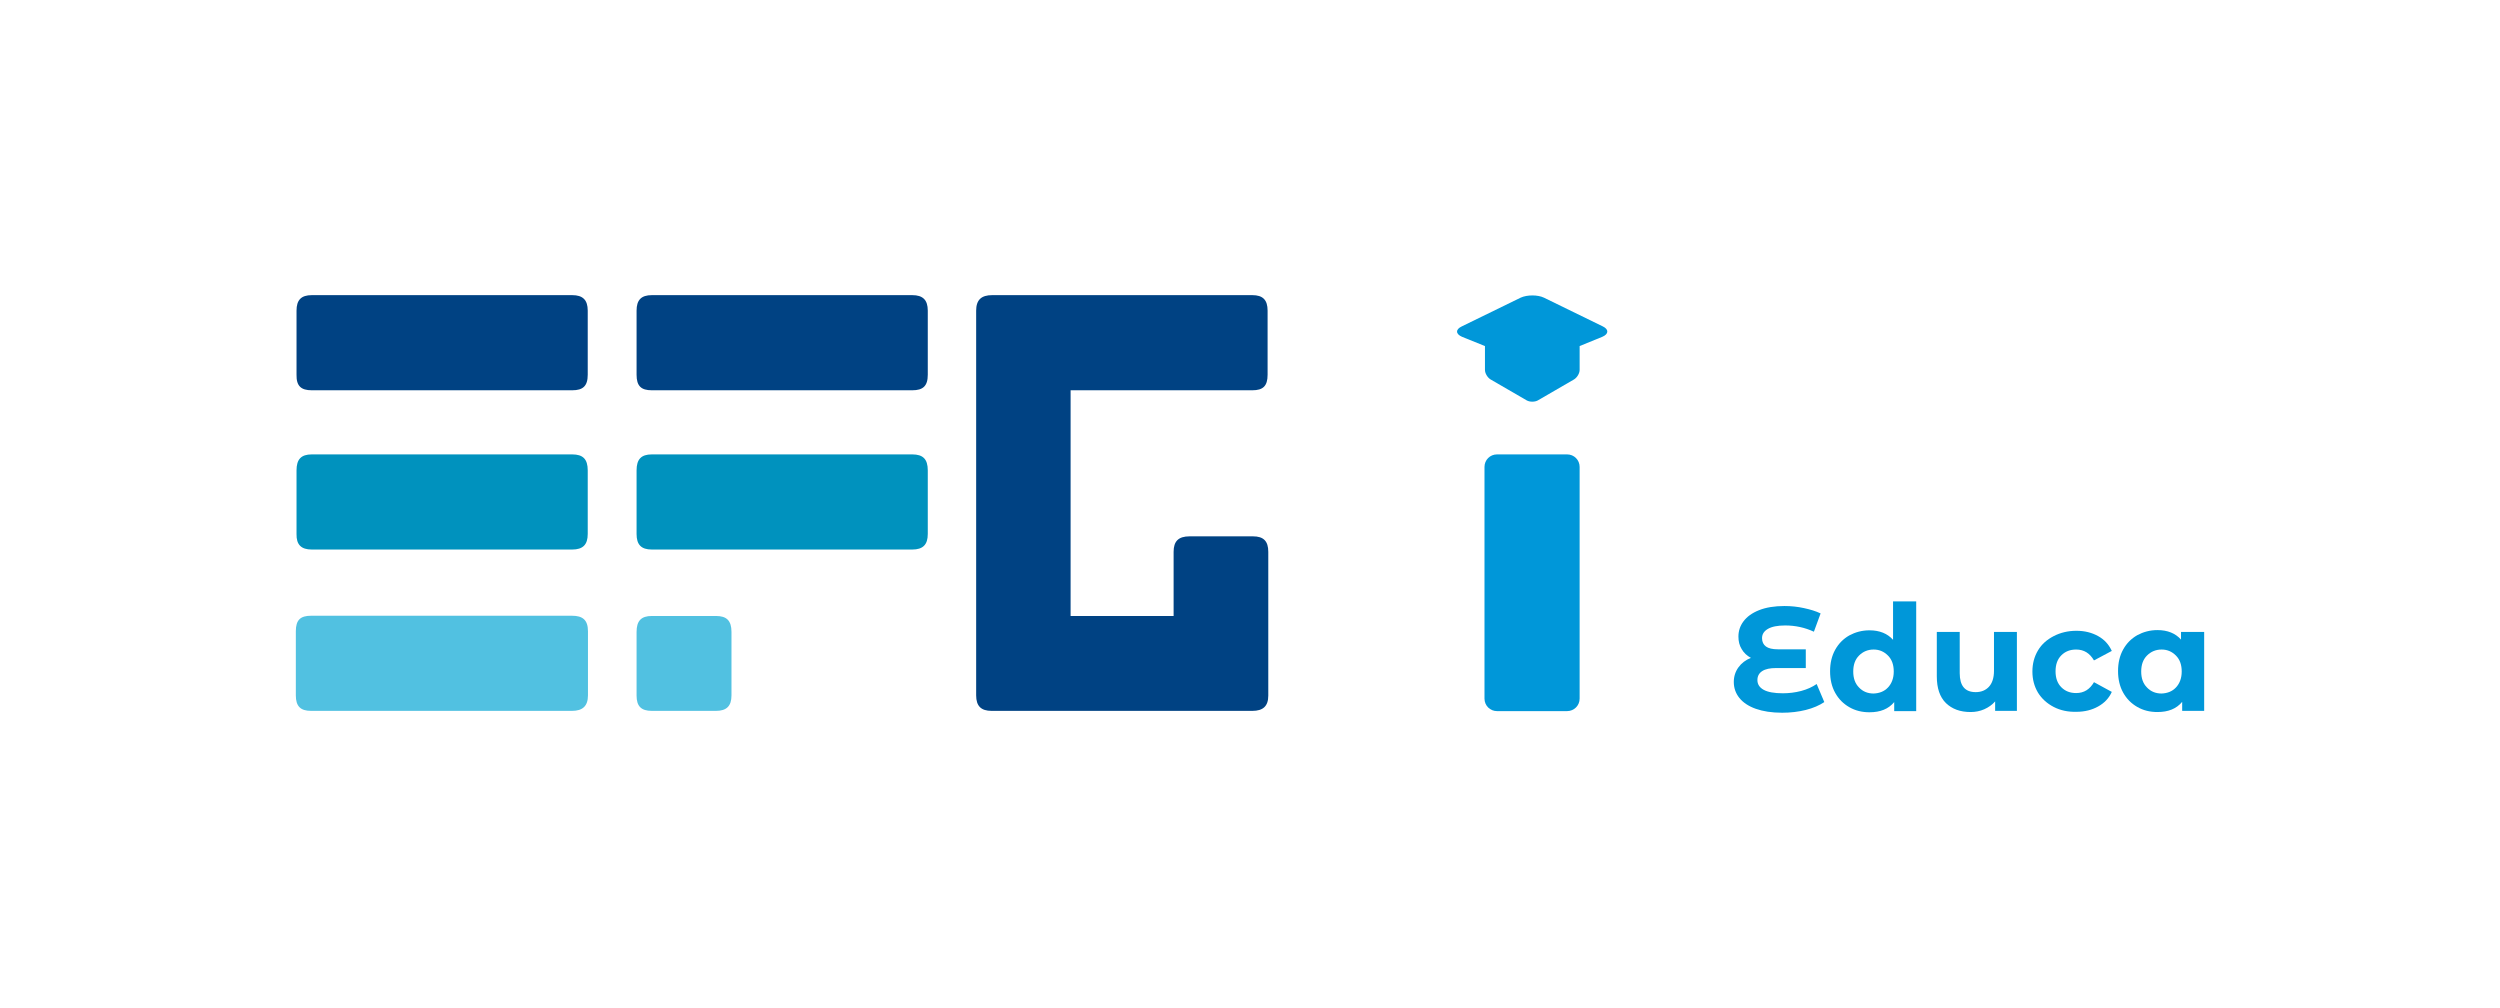
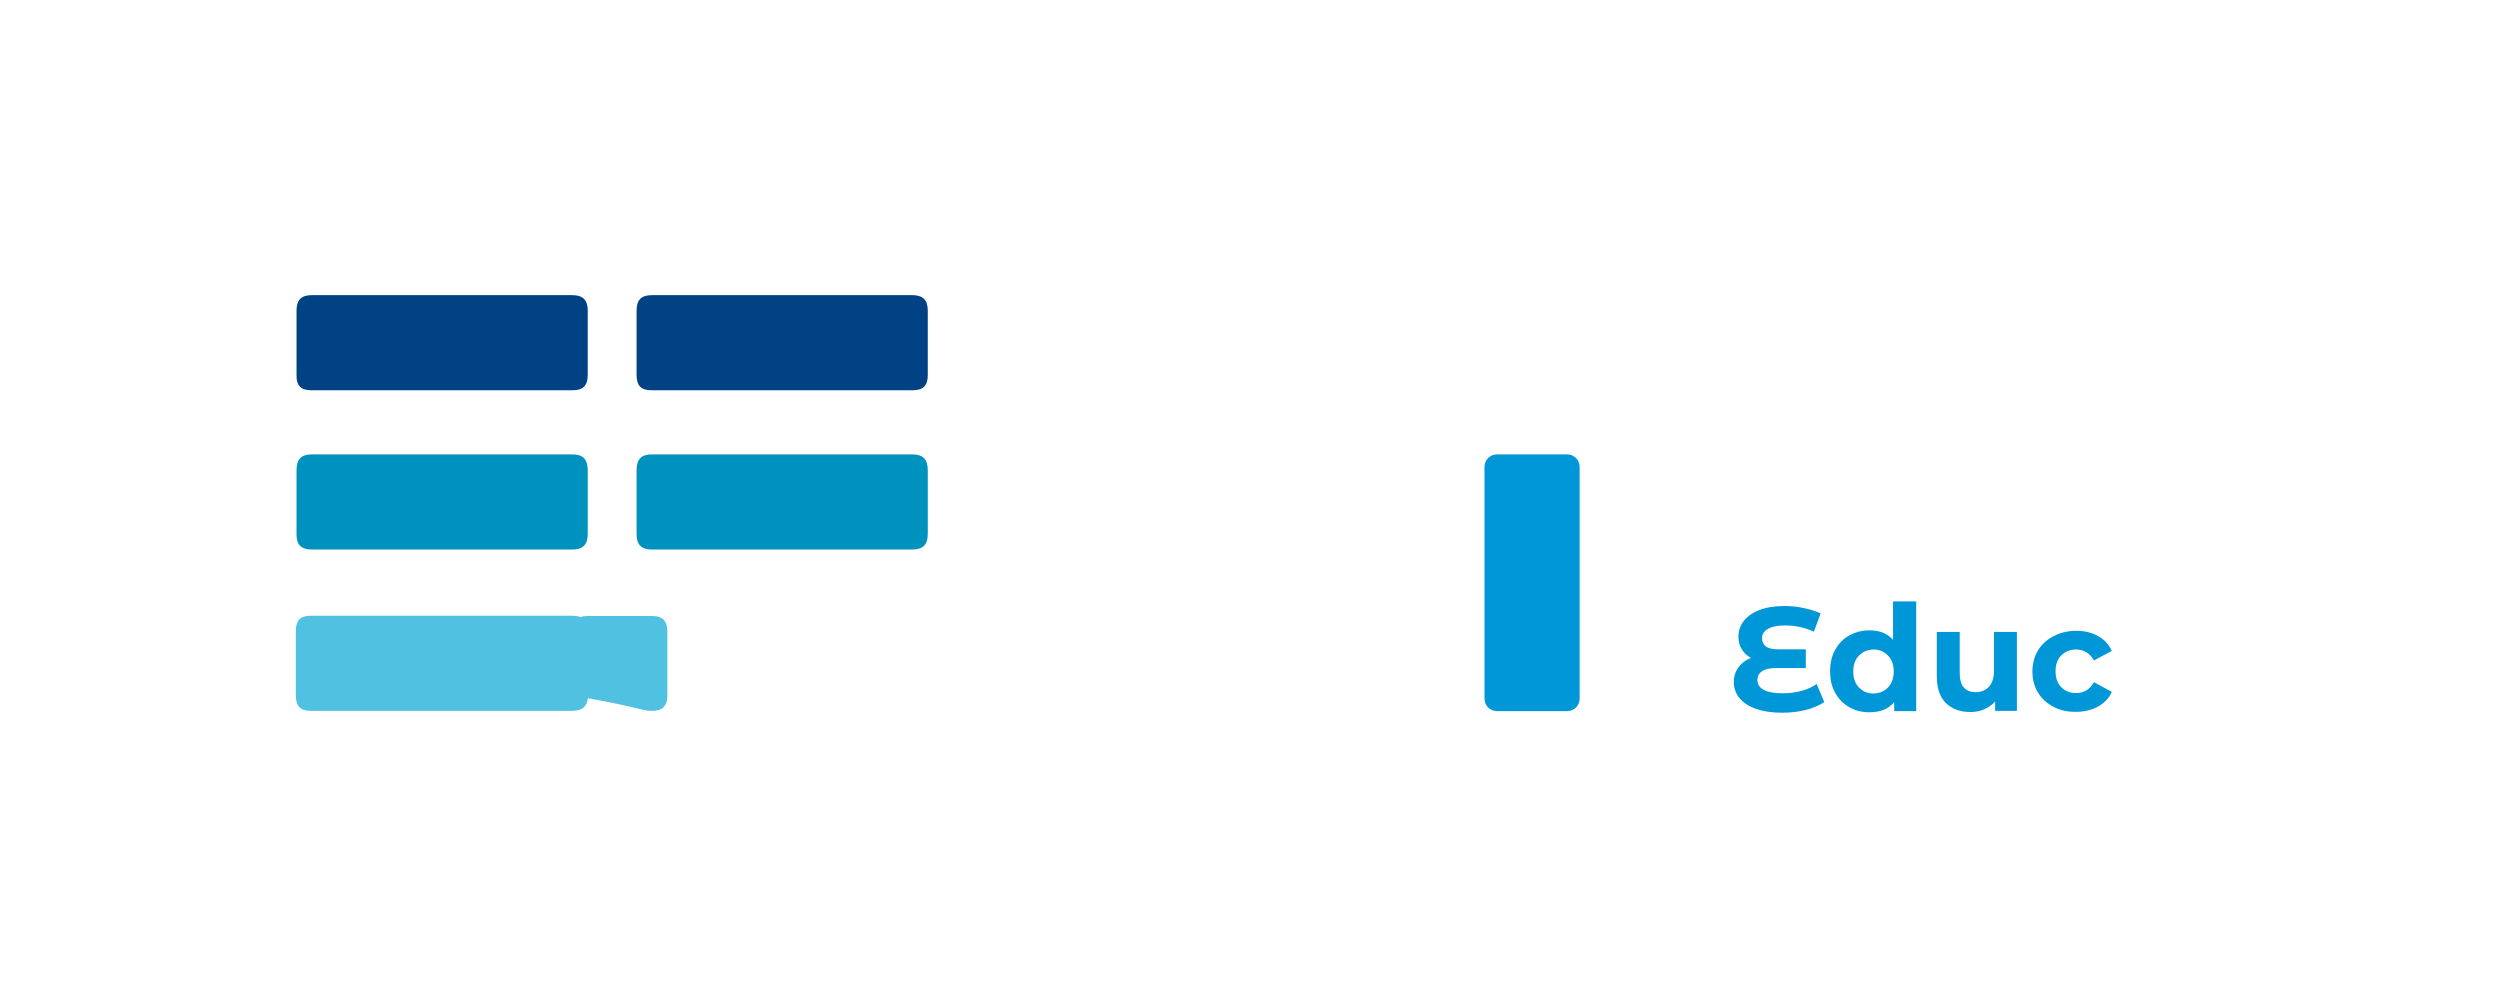
<svg xmlns="http://www.w3.org/2000/svg" version="1.1" id="Vrstva_1" x="0px" y="0px" viewBox="0 0 1080 435.5" style="enable-background:new 0 0 1080 435.5;" xml:space="preserve">
  <style type="text/css">
	.st0{opacity:0.15;}
	.st1{clip-path:url(#SVGID_00000114768602555769023260000014570245007084040127_);}
	.st2{fill:none;stroke:#B2B2B2;stroke-width:3.73;stroke-miterlimit:10;}
	.st3{fill:none;stroke:#B2B2B2;stroke-width:2.945;stroke-miterlimit:10;}
	.st4{fill:none;stroke:#706F6F;stroke-width:1.472;stroke-miterlimit:10;stroke-dasharray:1.472,2.945;}
	.st5{fill:none;stroke:#B2B2B2;stroke-width:2.945;stroke-miterlimit:10;stroke-dasharray:2.945,7.362;}
	.st6{fill:#0097D9;}
	.st7{clip-path:url(#SVGID_00000169539706368044945120000017810706116761828483_);}
	.st8{fill-rule:evenodd;clip-rule:evenodd;fill:#FFFFFF;}
	.st9{opacity:0.5;}
	.st10{clip-path:url(#SVGID_00000057144424799915716880000010171244388023867579_);}
	.st11{fill:none;stroke:#B2B2B2;stroke-width:3.73;stroke-miterlimit:10;stroke-dasharray:3.73,9.324;}
	.st12{clip-path:url(#SVGID_00000155859440507335751890000003619491734291623602_);}
	.st13{fill:none;stroke:#706F6F;stroke-width:1.865;stroke-miterlimit:10;stroke-dasharray:1.865,3.73;}
	.st14{clip-path:url(#SVGID_00000054952429127099373660000017659504263239759241_);}
	.st15{fill:#FFFFFF;}
	.st16{fill:#FFFFFF;stroke:#9D9D9C;stroke-width:0.5;stroke-miterlimit:10;}
	.st17{fill:#E30613;}
	.st18{fill:#009FE3;}
	.st19{fill:#004283;}
	.st20{fill:#0092BE;}
	.st21{fill:#51C1E1;}
	.st22{fill:none;stroke:#E30613;stroke-width:2;stroke-miterlimit:10;}
	.st23{fill-rule:evenodd;clip-rule:evenodd;fill:#0097D9;}
	.st24{fill-rule:evenodd;clip-rule:evenodd;fill:#1D71B8;}
	.st25{fill:#EDEDED;}
	.st26{fill-rule:evenodd;clip-rule:evenodd;fill:#EDEDED;}
	.st27{fill-rule:evenodd;clip-rule:evenodd;fill:#878787;}
	.st28{fill:#878787;}
	.st29{fill:none;stroke:#E6007E;stroke-miterlimit:10;}
	.st30{fill:#E6007E;}
	.st31{fill-rule:evenodd;clip-rule:evenodd;fill:#C6C6C6;}
	.st32{fill:#C6C6C6;}
	.st33{fill:#9CD8F7;stroke:#009FE3;stroke-width:0.999;stroke-miterlimit:10;}
	.st34{fill:#FCE5F1;}
	.st35{fill:none;stroke:#009FE3;stroke-miterlimit:10;}
	.st36{fill:none;stroke:#E30613;stroke-miterlimit:10;}
	.st37{fill:#9D9D9C;}
	.st38{fill-rule:evenodd;clip-rule:evenodd;}
	.st39{fill-rule:evenodd;clip-rule:evenodd;fill:#DADADA;}
	.st40{fill:#DADADA;}
</style>
  <g>
    <g>
      <path class="st23" d="M646.7,196.3c-3,0-5.4,2.4-5.4,5.4v100.1c0,3,2.4,5.4,5.4,5.4H677c3,0,5.4-2.4,5.4-5.4V201.7    c0-3-2.4-5.4-5.4-5.4H646.7z" />
      <g>
        <path class="st6" d="M788.1,303.3c-2.1,1.4-4.8,2.6-8,3.4c-3.2,0.8-6.6,1.2-10.2,1.2c-4.5,0-8.3-0.6-11.4-1.7     c-3.1-1.1-5.5-2.7-7.1-4.7c-1.6-2-2.4-4.3-2.4-6.9c0-2.4,0.7-4.5,2-6.3c1.3-1.8,3.1-3.2,5.4-4.1c-1.7-0.9-3.1-2.2-4-3.8     c-1-1.6-1.4-3.4-1.4-5.4c0-2.4,0.7-4.6,2.2-6.6c1.5-2,3.7-3.6,6.7-4.8c3-1.2,6.7-1.8,11-1.8c2.9,0,5.7,0.3,8.4,0.9     c2.8,0.6,5.1,1.3,7.2,2.3l-2.9,7.9c-3.9-1.8-8-2.7-12.4-2.7c-3.3,0-5.8,0.5-7.5,1.5c-1.7,1-2.5,2.3-2.5,4c0,1.6,0.6,2.8,1.7,3.6     c1.1,0.8,2.8,1.2,5.1,1.2h12.1v8.1h-12.8c-2.6,0-4.6,0.4-6,1.3s-2.1,2.2-2.1,3.9c0,1.8,0.9,3.2,2.7,4.2c1.8,1,4.6,1.5,8.3,1.5     c2.6,0,5.2-0.3,7.9-1c2.6-0.7,4.8-1.7,6.7-3L788.1,303.3z" />
        <path class="st6" d="M827.8,260.1v47.1h-9.5v-3.9c-2.5,3-6,4.4-10.7,4.4c-3.2,0-6.1-0.7-8.7-2.2s-4.6-3.5-6.1-6.2     c-1.5-2.7-2.2-5.8-2.2-9.3c0-3.5,0.7-6.6,2.2-9.3c1.5-2.7,3.5-4.7,6.1-6.2c2.6-1.4,5.5-2.2,8.7-2.2c4.4,0,7.8,1.4,10.2,4.1v-16.6     H827.8z M815.6,297c1.6-1.7,2.5-4,2.5-6.9c0-2.9-0.8-5.2-2.5-6.9c-1.7-1.7-3.7-2.6-6.2-2.6c-2.5,0-4.6,0.9-6.3,2.6     c-1.7,1.7-2.5,4-2.5,6.9c0,2.9,0.8,5.2,2.5,6.9c1.6,1.7,3.7,2.6,6.3,2.6C811.9,299.5,814,298.7,815.6,297z" />
        <path class="st6" d="M871.3,273v34.1h-9.4v-4.1c-1.3,1.5-2.9,2.6-4.7,3.4s-3.8,1.2-5.9,1.2c-4.5,0-8-1.3-10.7-3.9     c-2.6-2.6-3.9-6.4-3.9-11.5V273h9.9v17.8c0,5.5,2.3,8.2,6.9,8.2c2.4,0,4.3-0.8,5.7-2.3c1.4-1.5,2.2-3.8,2.2-6.9V273H871.3z" />
        <path class="st6" d="M887.2,305.4c-2.9-1.5-5.2-3.6-6.8-6.2c-1.6-2.7-2.4-5.7-2.4-9.1c0-3.4,0.8-6.4,2.4-9.1     c1.6-2.7,3.9-4.7,6.8-6.2c2.9-1.5,6.2-2.3,9.8-2.3c3.6,0,6.7,0.8,9.4,2.3c2.7,1.5,4.6,3.6,5.9,6.4l-7.7,4.1     c-1.8-3.1-4.3-4.7-7.7-4.7c-2.6,0-4.7,0.8-6.4,2.5c-1.7,1.7-2.5,4-2.5,6.9c0,2.9,0.8,5.2,2.5,6.9c1.7,1.7,3.8,2.5,6.4,2.5     c3.4,0,5.9-1.6,7.7-4.7l7.7,4.2c-1.2,2.7-3.2,4.8-5.9,6.3c-2.7,1.5-5.8,2.3-9.4,2.3C893.4,307.6,890.1,306.9,887.2,305.4z" />
-         <path class="st6" d="M952.2,273v34.1h-9.5v-3.9c-2.5,3-6,4.4-10.7,4.4c-3.2,0-6.1-0.7-8.7-2.2s-4.6-3.5-6.1-6.2     c-1.5-2.7-2.2-5.8-2.2-9.3c0-3.5,0.7-6.6,2.2-9.3c1.5-2.7,3.5-4.7,6.1-6.2c2.6-1.4,5.5-2.2,8.7-2.2c4.4,0,7.8,1.4,10.2,4.1V273     H952.2z M940,297c1.6-1.7,2.5-4,2.5-6.9c0-2.9-0.8-5.2-2.5-6.9c-1.7-1.7-3.7-2.6-6.2-2.6c-2.5,0-4.6,0.9-6.3,2.6     c-1.7,1.7-2.5,4-2.5,6.9c0,2.9,0.8,5.2,2.5,6.9c1.6,1.7,3.7,2.6,6.3,2.6C936.3,299.5,938.4,298.7,940,297z" />
      </g>
      <g>
        <path class="st20" d="M281.6,237.4h112.5c4.6,0,6.7-2.1,6.7-6.7v-27.5c0-4.9-2.1-6.9-6.7-6.9H281.6c-4.6,0-6.6,2.1-6.6,6.9v27.5     C275,235.3,277,237.4,281.6,237.4" />
-         <path class="st19" d="M547.9,300.5v-62.1c0-4.6-2-6.7-6.6-6.7h-27.4c-4.8,0-6.9,2.1-6.9,6.7v27.7h-44.5v-97.5H541     c4.6,0,6.6-1.8,6.6-6.7v-27.7c0-4.6-2-6.7-6.6-6.7H428.6c-4.6,0-6.9,2-6.9,6.7v166.2c0,4.6,2.1,6.7,6.7,6.7H541     C545.6,307.1,547.9,305.1,547.9,300.5" />
        <path class="st19" d="M134.7,168.6h112.5c4.6,0,6.7-1.8,6.7-6.7v-27.7c0-4.6-2.1-6.7-6.7-6.7H134.7c-4.6,0-6.6,2.1-6.6,6.7v27.7     C128,166.8,130.1,168.6,134.7,168.6" />
        <path class="st20" d="M134.7,237.4h112.5c4.6,0,6.7-2.1,6.7-6.7v-27.5c0-4.9-2.1-6.9-6.7-6.9H134.7c-4.6,0-6.6,2.1-6.6,6.9v27.5     C128,235.3,130.1,237.4,134.7,237.4" />
        <path class="st21" d="M134.4,307.1h112.7c4.6,0,6.9-2.1,6.9-6.7v-27.7c0-4.9-2.3-6.7-6.9-6.7H134.4c-4.6,0-6.6,1.8-6.6,6.7v27.7     C127.8,305.1,129.8,307.1,134.4,307.1" />
        <path class="st19" d="M281.6,168.6h112.5c4.6,0,6.7-1.8,6.7-6.7v-27.7c0-4.6-2.1-6.7-6.7-6.7H281.6c-4.6,0-6.6,2.1-6.6,6.7v27.7     C275,166.8,277,168.6,281.6,168.6" />
-         <path class="st21" d="M281.6,307.1h27.7c4.6,0,6.7-2.1,6.7-6.7V273c0-4.9-2.1-6.9-6.7-6.9h-27.7c-4.6,0-6.6,2.1-6.6,6.9v27.5     C275,305.1,277,307.1,281.6,307.1" />
+         <path class="st21" d="M281.6,307.1c4.6,0,6.7-2.1,6.7-6.7V273c0-4.9-2.1-6.9-6.7-6.9h-27.7c-4.6,0-6.6,2.1-6.6,6.9v27.5     C275,305.1,277,307.1,281.6,307.1" />
      </g>
-       <path class="st23" d="M692.2,145.5l-9.8,4v10.3c0,1.5-1.1,3.3-2.4,4.1l-15.7,9.1c-1.3,0.7-3.4,0.7-4.7,0l-15.7-9.1    c-1.3-0.8-2.4-2.6-2.4-4.1v-10.3l-9.9-4c-2.8-1.2-2.9-3.2-0.1-4.5l25.4-12.4c2.8-1.3,7.4-1.3,10.1,0l25.4,12.4    C695.1,142.3,695,144.3,692.2,145.5z" />
    </g>
  </g>
</svg>